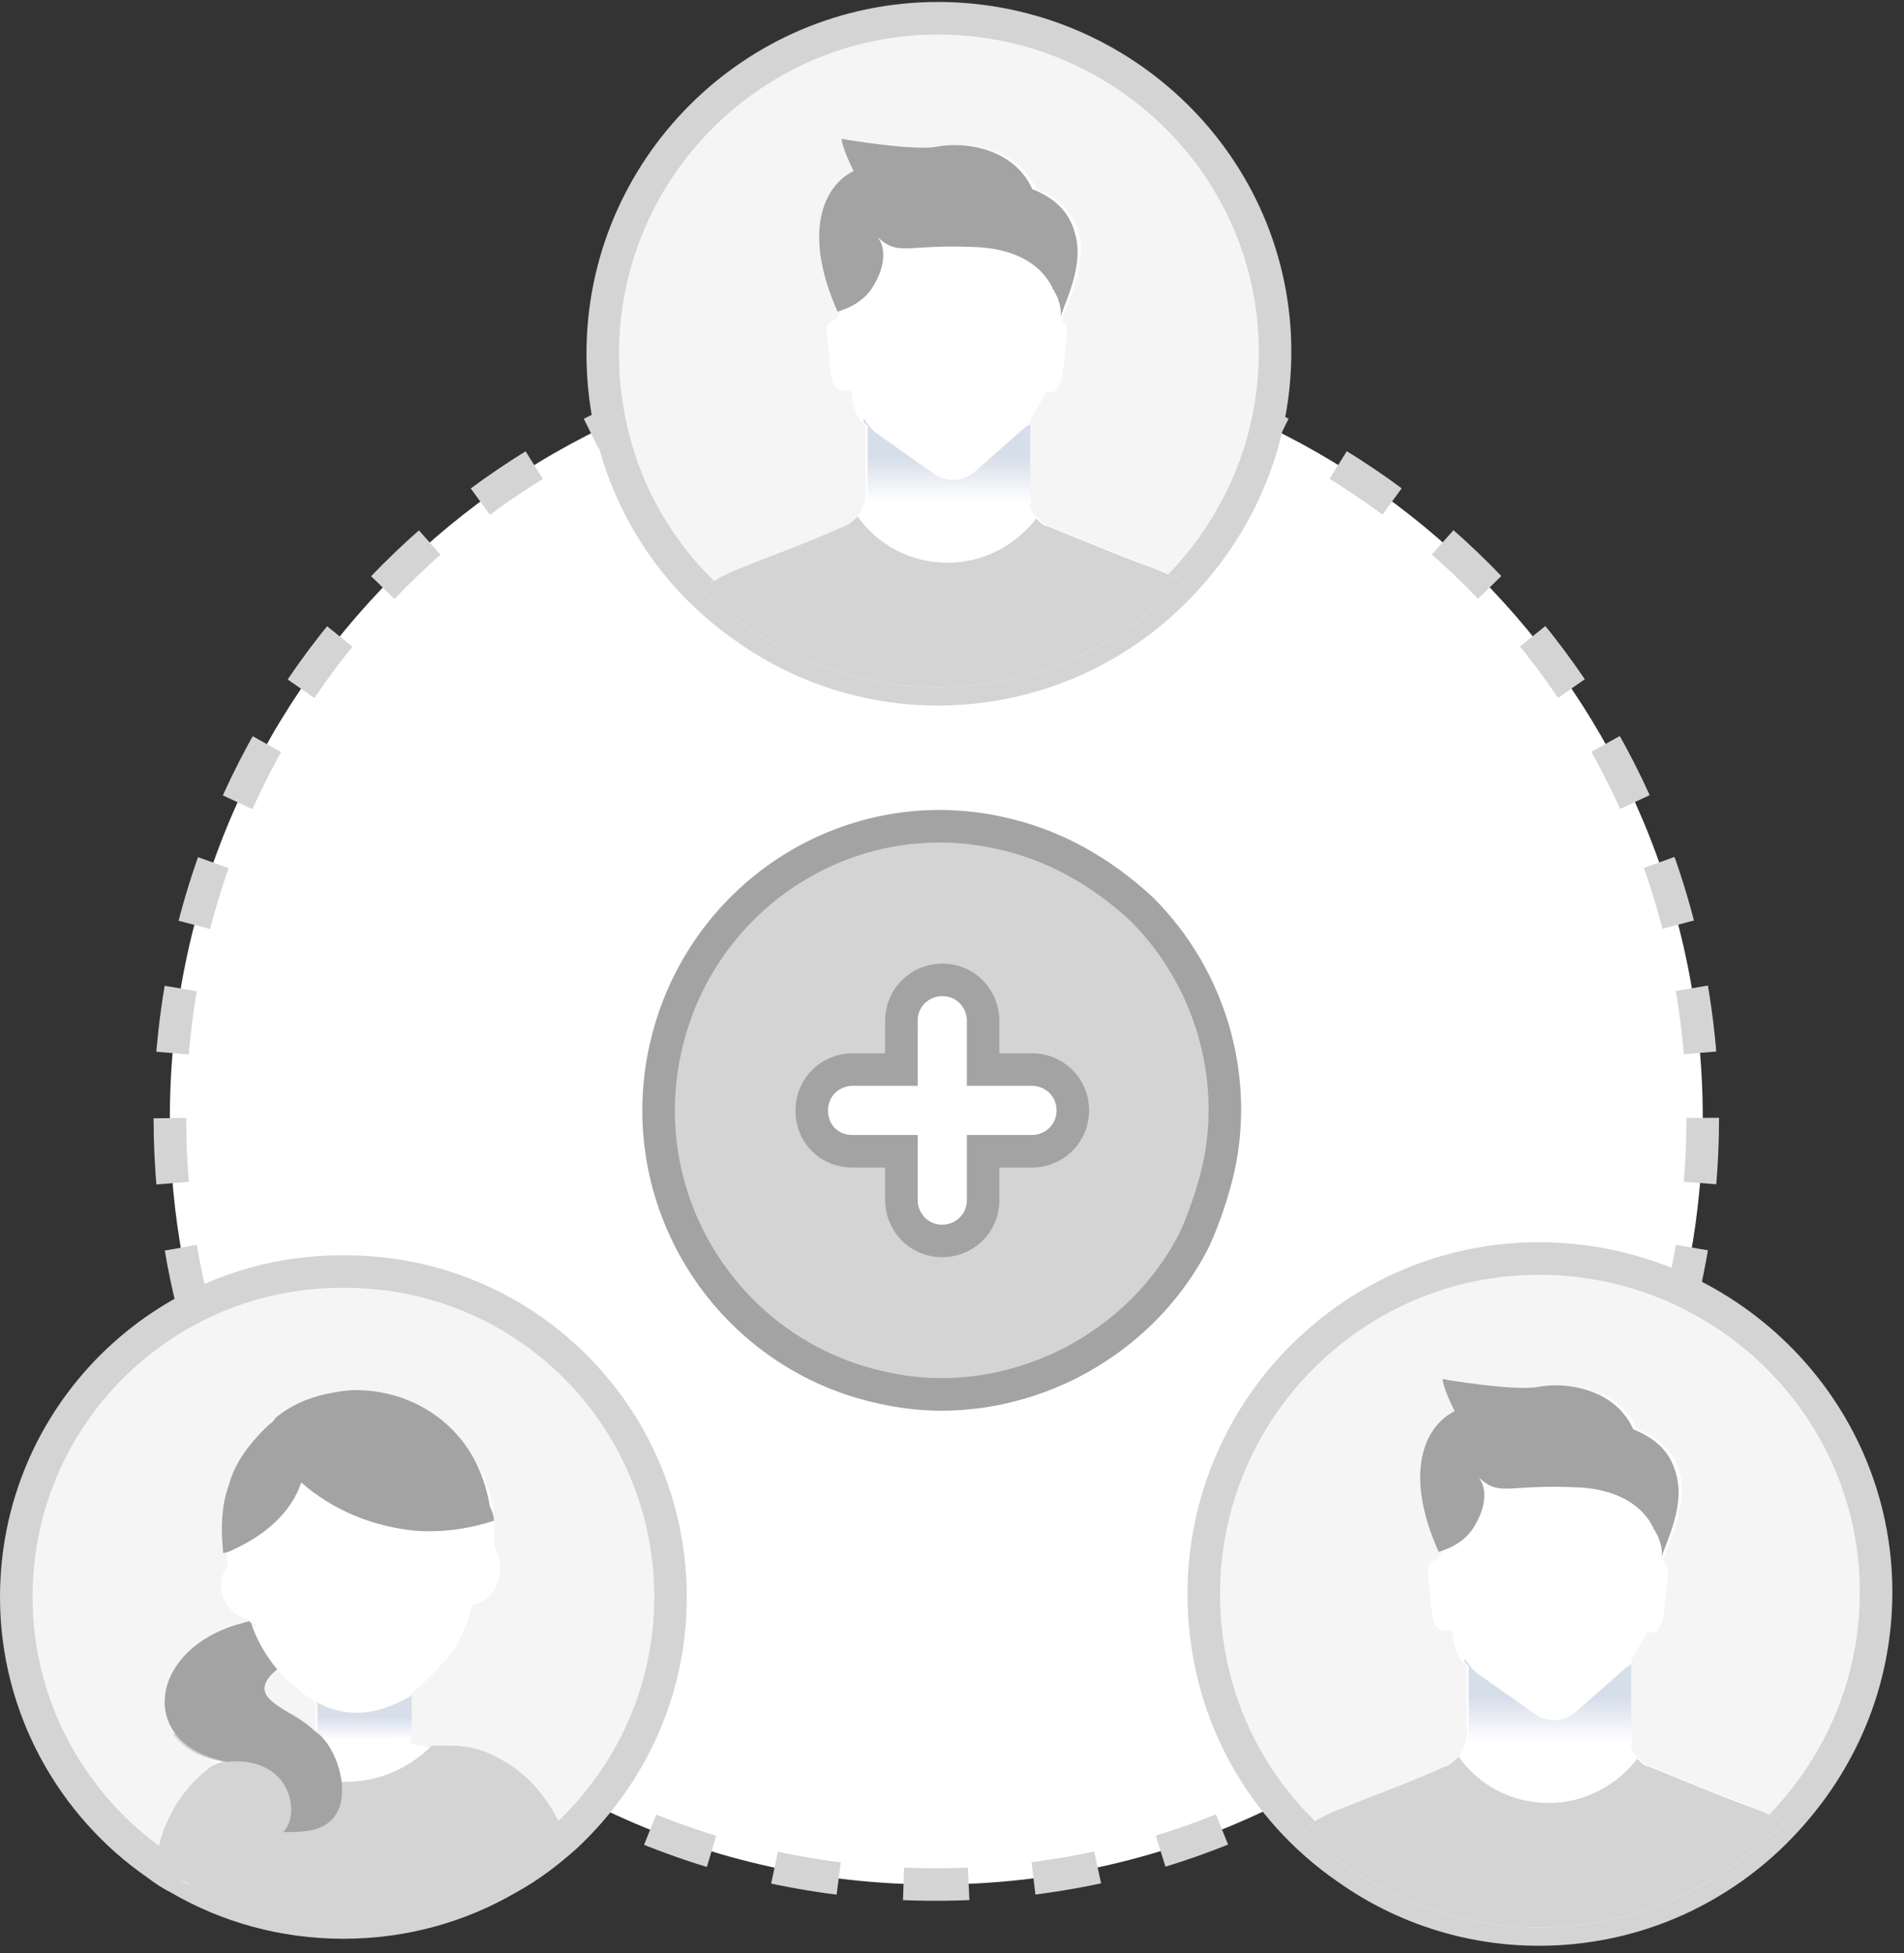
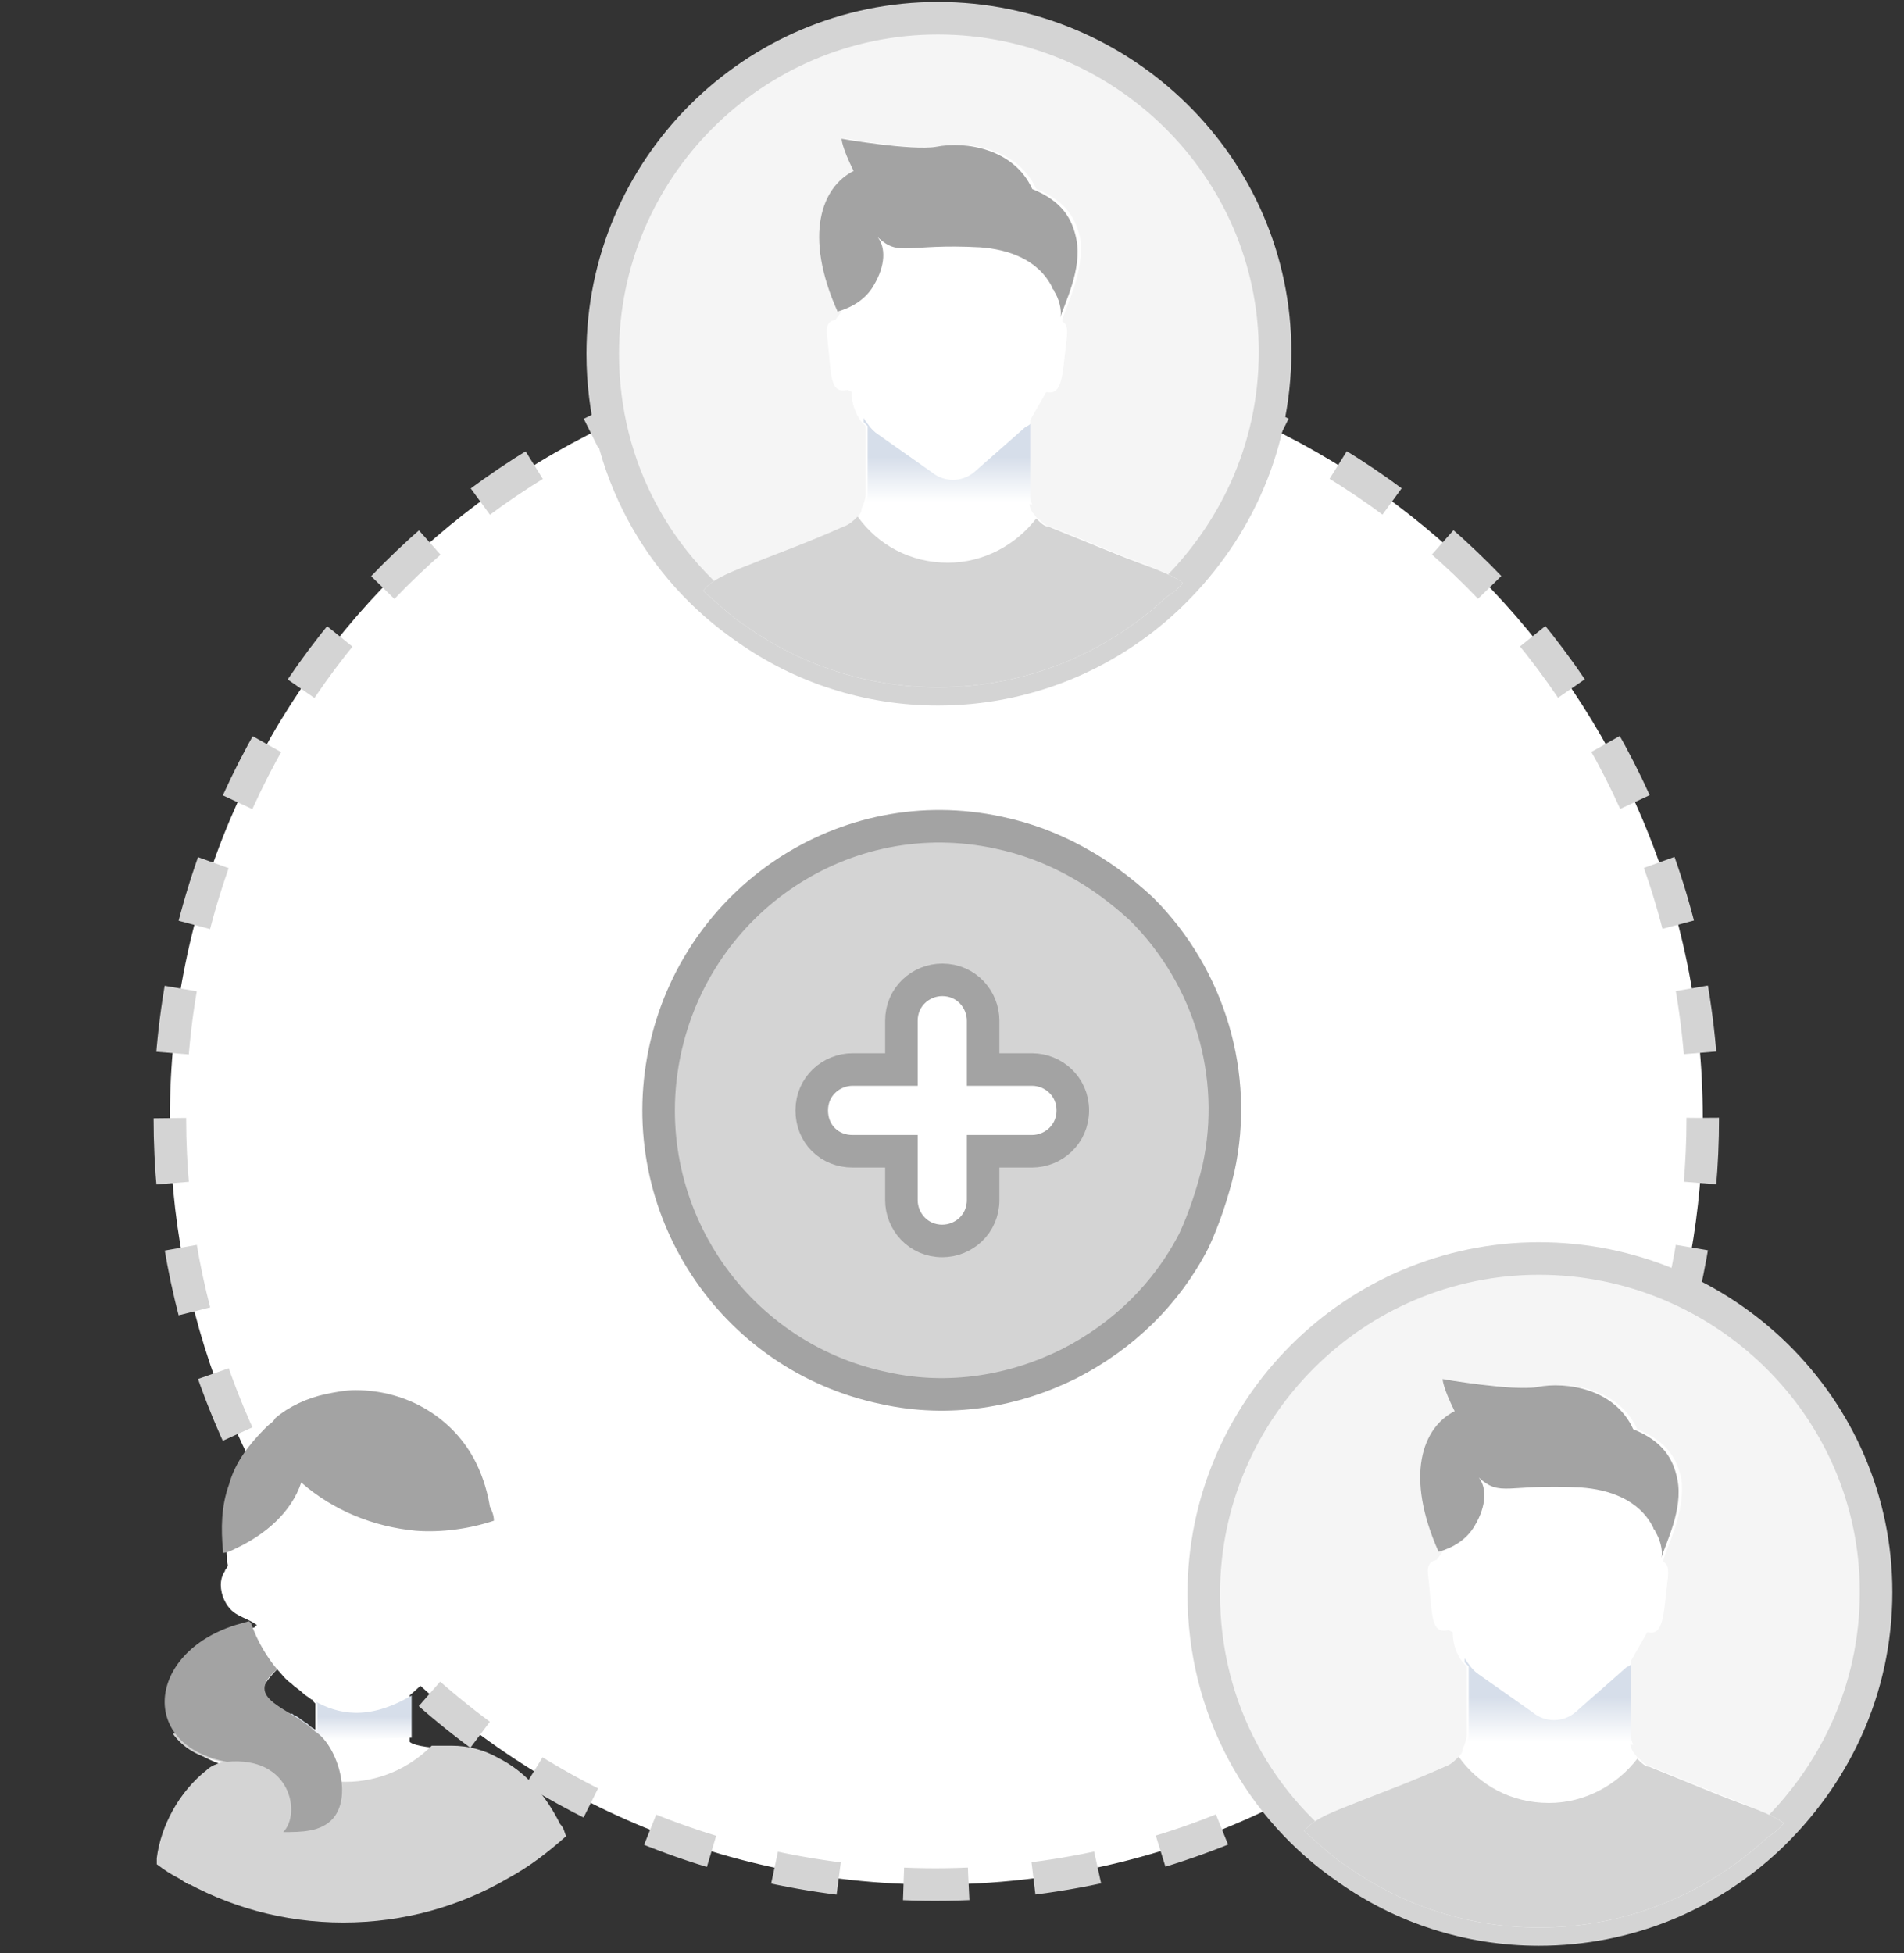
<svg xmlns="http://www.w3.org/2000/svg" width="117" height="120" viewBox="0 0 117 120" fill="none">
  <rect x="0" y="0" width="117" height="120" fill="#333333" stroke="none" />
  <path d="M104.634 68.691C104.634 80.205 100.53 90.678 93.671 98.885C85.035 109.235 72.051 115.788 57.475 115.788C43.511 115.788 31.017 109.725 22.381 100.11C14.971 91.78 10.438 80.756 10.438 68.691C10.438 42.661 31.507 21.593 57.536 21.593C83.565 21.593 104.634 42.661 104.634 68.691Z" fill="white" stroke="#d4d4d4" stroke-width="2" stroke-miterlimit="10" stroke-dasharray="4 4" />
  <path d="M74.878 71.78C74.523 73.291 73.989 74.891 73.367 76.224C71.678 79.512 69.012 82.09 65.724 83.778C62.346 85.467 58.347 86.178 54.347 85.29C44.926 83.334 38.882 74.091 40.838 64.67C42.793 55.248 51.947 49.116 61.368 51.16C64.746 51.871 67.679 53.56 70.168 55.871C74.345 60.048 76.122 66.092 74.878 71.78Z" fill="#d4d4d4" stroke="#a3a3a3" stroke-width="2" stroke-miterlimit="10" />
  <path d="M63.413 65.714H60.413V62.714C60.413 61.401 59.381 60.203 57.902 60.203C56.589 60.203 55.391 61.235 55.391 62.714V65.714H52.392C51.078 65.714 49.881 66.746 49.881 68.225C49.881 68.909 50.124 69.549 50.596 70.02C51.068 70.492 51.708 70.736 52.392 70.736H55.391V73.735C55.391 75.048 56.423 76.246 57.902 76.246C59.216 76.246 60.413 75.214 60.413 73.735V70.736H63.413C64.726 70.736 65.924 69.704 65.924 68.225C65.924 66.746 64.726 65.714 63.413 65.714Z" fill="white" stroke="#a3a3a3" stroke-width="2" />
  <path d="M78.352 21.613C78.352 27.168 76.132 32.105 72.679 35.809C72.432 36.179 72.062 36.426 71.692 36.672C67.992 40.129 63.059 42.227 57.633 42.227C53.317 42.227 49.247 40.869 45.917 38.524C44.931 37.907 44.068 37.043 43.204 36.302C39.381 32.599 37.038 27.415 37.038 21.613C37.038 10.258 46.287 1 57.633 1C69.102 1 78.352 10.258 78.352 21.613Z" fill="#E9F0F8" />
  <path d="M78.352 21.612C78.352 27.661 75.762 32.968 71.692 36.795C67.992 40.251 63.059 42.349 57.633 42.349C53.317 42.349 49.247 40.992 45.917 38.646C40.491 34.943 37.038 28.772 37.038 21.736C37.038 10.38 46.287 1.122 57.633 1.122C68.979 1.122 78.352 10.256 78.352 21.612Z" fill="#f5f5f5" stroke="#d4d4d4" stroke-width="2" stroke-miterlimit="10" />
  <path d="M72.679 35.809C72.432 36.179 72.062 36.426 71.692 36.673C67.993 40.129 63.06 42.227 57.633 42.227C53.317 42.227 49.248 40.869 45.918 38.524C44.931 37.907 44.068 37.043 43.205 36.302C43.698 35.685 44.438 35.315 46.041 34.698L46.658 34.451C47.891 33.957 49.617 33.34 51.837 32.352C52.207 32.229 52.454 31.982 52.7 31.735C52.824 31.612 52.947 31.488 52.947 31.241C53.071 30.995 53.194 30.624 53.194 30.377V26.181C53.071 26.057 53.071 26.057 52.947 25.934C52.577 25.44 52.331 24.823 52.331 24.082L52.084 23.959C50.974 24.206 51.097 23.095 50.851 20.873C50.727 20.009 50.851 19.762 51.344 19.639L51.714 19.145C50.974 17.417 50.604 15.812 50.604 14.578C50.604 12.479 51.467 11.122 52.7 10.505C51.961 9.023 51.961 8.53 51.961 8.53C51.961 8.53 56.277 9.27 57.757 9.023C59.607 8.653 62.566 9.147 63.676 11.615C65.526 12.356 66.143 13.467 66.389 14.701C66.636 16.676 65.526 18.775 65.28 19.639V19.762C65.526 19.886 65.65 20.132 65.526 20.996C65.28 23.095 65.28 24.329 64.293 24.082L63.306 25.81C63.306 26.057 63.306 26.057 63.183 26.181C63.183 26.551 63.183 27.168 63.183 30.501C63.183 30.871 63.306 31.365 63.553 31.612C63.676 31.735 63.676 31.859 63.8 31.859C64.046 32.105 64.293 32.352 64.54 32.352C67.006 33.34 68.733 34.08 70.089 34.574C71.322 35.068 72.186 35.438 72.679 35.809Z" fill="white" />
  <path d="M72.679 35.808C72.432 36.179 72.062 36.426 71.692 36.672C67.993 40.129 63.06 42.227 57.633 42.227C53.317 42.227 49.248 40.869 45.918 38.524C44.931 37.907 44.068 37.043 43.205 36.302C43.698 35.685 44.438 35.315 46.041 34.697L46.658 34.451C47.891 33.957 49.617 33.34 51.837 32.352C52.207 32.229 52.454 31.982 52.7 31.735C53.934 33.463 55.907 34.574 58.25 34.574C60.47 34.574 62.443 33.463 63.676 31.858C63.923 32.105 64.17 32.352 64.416 32.352C66.883 33.34 68.609 34.08 69.966 34.574C71.322 35.068 72.186 35.438 72.679 35.808Z" fill="#d4d4d4" />
  <path d="M65.156 19.515C65.28 19.021 65.033 18.281 64.786 17.91C64.786 17.787 64.663 17.787 64.663 17.664C63.8 15.936 61.95 15.318 60.224 15.195C55.66 14.948 55.291 15.812 53.934 14.578C54.427 15.195 54.427 16.306 53.687 17.54C53.194 18.404 52.331 18.898 51.468 19.145C49.371 14.454 50.481 11.492 52.454 10.505C51.714 9.023 51.714 8.53 51.714 8.53C51.714 8.53 56.03 9.27 57.51 9.023C59.36 8.653 62.32 9.147 63.43 11.615C65.28 12.356 65.896 13.467 66.143 14.701C66.513 16.553 65.403 18.651 65.156 19.515Z" fill="#a3a3a3" />
  <path d="M53.317 30.377V26.18C53.194 26.057 53.194 26.057 53.07 25.934V25.687C53.317 26.057 53.564 26.427 53.934 26.674L57.263 29.02C58.003 29.637 59.113 29.637 59.853 29.02L62.936 26.304C63.059 26.18 63.183 26.18 63.306 26.057C63.306 26.427 63.306 27.044 63.306 30.377C63.306 30.624 63.306 30.748 63.429 30.994H53.317C53.194 30.748 53.317 30.624 53.317 30.377Z" fill="url(#paint0_linear)" />
  <path d="M115.285 97.815C115.285 103.37 113.065 108.307 109.612 112.01C109.365 112.381 108.995 112.628 108.625 112.874C104.925 116.331 99.993 118.429 94.566 118.429C90.25 118.429 86.18 117.071 82.85 114.726C81.864 114.109 81.001 113.245 80.137 112.504C76.314 108.801 73.971 103.617 73.971 97.815C73.971 86.46 83.221 77.202 94.566 77.202C106.035 77.202 115.285 86.46 115.285 97.815Z" fill="#E9F0F8" />
  <path d="M115.285 97.814C115.285 103.863 112.695 109.17 108.625 112.997C104.925 116.453 99.993 118.551 94.566 118.551C90.25 118.551 86.18 117.194 82.85 114.848C77.424 111.145 73.971 104.974 73.971 97.938C73.971 86.582 83.221 77.324 94.566 77.324C105.912 77.324 115.285 86.458 115.285 97.814Z" fill="#f5f5f5" stroke="#d4d4d4" stroke-width="2" stroke-miterlimit="10" />
  <path d="M109.613 112.01C109.366 112.381 108.996 112.628 108.626 112.874C104.927 116.331 99.994 118.429 94.568 118.429C90.251 118.429 86.181 117.071 82.852 114.726C81.865 114.109 81.002 113.245 80.139 112.504C80.632 111.887 81.372 111.517 82.975 110.9L83.592 110.653C84.825 110.159 86.552 109.542 88.771 108.554C89.141 108.431 89.388 108.184 89.635 107.937C89.758 107.814 89.881 107.69 89.881 107.443C90.005 107.197 90.128 106.826 90.128 106.579V102.383C90.005 102.259 90.005 102.259 89.881 102.136C89.511 101.642 89.265 101.025 89.265 100.284L89.018 100.161C87.908 100.408 88.031 99.297 87.785 97.075C87.661 96.211 87.785 95.964 88.278 95.841L88.648 95.347C87.908 93.619 87.538 92.014 87.538 90.78C87.538 88.681 88.401 87.324 89.635 86.706C88.895 85.225 88.895 84.731 88.895 84.731C88.895 84.731 93.211 85.472 94.691 85.225C96.541 84.855 99.501 85.349 100.61 87.817C102.46 88.558 103.077 89.669 103.324 90.903C103.57 92.878 102.46 94.977 102.214 95.841V95.964C102.46 96.087 102.584 96.334 102.46 97.198C102.214 99.297 102.214 100.531 101.227 100.284L100.24 102.012C100.24 102.259 100.24 102.259 100.117 102.383C100.117 102.753 100.117 103.37 100.117 106.703C100.117 107.073 100.24 107.567 100.487 107.814C100.61 107.937 100.61 108.061 100.734 108.061C100.98 108.307 101.227 108.554 101.474 108.554C103.94 109.542 105.667 110.282 107.023 110.776C108.257 111.27 109.12 111.64 109.613 112.01Z" fill="white" />
  <path d="M109.612 112.01C109.365 112.381 108.995 112.628 108.626 112.874C104.926 116.331 99.993 118.429 94.567 118.429C90.25 118.429 86.181 117.071 82.851 114.726C81.864 114.109 81.001 113.245 80.138 112.504C80.631 111.887 81.371 111.517 82.974 110.899L83.591 110.653C84.824 110.159 86.55 109.542 88.77 108.554C89.14 108.431 89.387 108.184 89.634 107.937C90.867 109.665 92.84 110.776 95.183 110.776C97.403 110.776 99.376 109.665 100.609 108.06C100.856 108.307 101.103 108.554 101.349 108.554C103.816 109.542 105.542 110.282 106.899 110.776C108.256 111.27 109.119 111.64 109.612 112.01Z" fill="#d4d4d4" />
  <path d="M102.09 95.717C102.213 95.223 101.966 94.483 101.72 94.112C101.72 93.989 101.596 93.989 101.596 93.866C100.733 92.138 98.883 91.52 97.157 91.397C92.594 91.15 92.224 92.014 90.867 90.78C91.36 91.397 91.36 92.508 90.62 93.742C90.127 94.606 89.264 95.1 88.401 95.347C86.304 90.656 87.414 87.694 89.387 86.706C88.647 85.225 88.647 84.731 88.647 84.731C88.647 84.731 92.963 85.472 94.443 85.225C96.293 84.855 99.253 85.349 100.363 87.817C102.213 88.558 102.829 89.669 103.076 90.903C103.446 92.755 102.336 94.853 102.09 95.717Z" fill="#a3a3a3" />
  <path d="M90.25 106.579V102.382C90.127 102.259 90.127 102.259 90.003 102.136V101.889C90.25 102.259 90.497 102.629 90.867 102.876L94.196 105.221C94.936 105.839 96.046 105.839 96.786 105.221L99.869 102.506C99.993 102.382 100.116 102.382 100.239 102.259C100.239 102.629 100.239 103.246 100.239 106.579C100.239 106.826 100.239 106.949 100.363 107.196H90.25C90.127 106.949 90.25 106.826 90.25 106.579Z" fill="url(#paint1_linear)" />
-   <path d="M41.204 98.125C41.204 103.926 38.737 109.11 34.791 112.813C33.681 113.801 32.571 114.665 31.214 115.406C28.255 117.134 24.802 118.121 21.102 118.121C17.402 118.121 13.949 117.134 10.989 115.406C10.496 115.159 10.126 114.912 9.633 114.542C4.453 110.962 1 104.914 1 98.125C1 87.016 10.003 78.128 20.979 78.128C32.201 78.005 41.204 87.016 41.204 98.125Z" fill="#f5f5f5" stroke="#d4d4d4" stroke-width="2" stroke-miterlimit="10" />
  <path d="M17.032 102.568C17.279 102.815 17.526 103.185 17.896 103.432C18.142 103.679 18.389 103.802 18.636 104.049C18.759 104.172 19.006 104.296 19.129 104.419C19.129 104.419 19.252 104.419 19.252 104.543L19.375 104.666V106.394C19.375 106.394 19.375 106.394 19.252 106.271C19.129 106.147 18.882 106.024 18.759 105.901C18.512 105.777 18.266 105.53 18.019 105.407C17.896 105.407 17.896 105.283 17.772 105.283C16.909 104.79 16.169 104.296 16.169 103.679C16.292 103.432 16.539 103.062 17.032 102.568ZM34.188 112.115C33.448 110.511 32.448 108.986 30.721 108.122C29.858 107.752 28.871 107.382 27.885 107.382C27.638 107.382 27.268 107.382 27.022 107.382C26.898 107.382 26.775 107.382 26.652 107.382C25.295 107.258 25.172 107.011 25.172 107.011V104.172C26.035 103.432 26.898 102.568 27.638 101.704C28.255 100.84 28.748 99.852 28.995 98.618C30.105 98.371 30.845 97.384 30.721 96.149C30.721 95.656 30.351 95.162 30.351 94.668C30.351 94.421 30.351 94.174 30.351 93.927C30.351 93.804 30.351 93.557 30.351 93.434C30.351 93.31 30.351 93.063 30.351 92.94C30.228 92.076 29.981 91.212 29.488 90.224C28.008 87.509 25.295 85.781 22.089 85.781C21.472 85.781 20.855 85.904 20.239 86.028C19.129 86.275 18.019 86.768 17.156 87.509C17.032 87.632 16.786 87.756 16.662 88.003L16.539 88.126C15.552 89.114 14.689 90.224 14.319 91.582C13.826 92.94 13.826 94.298 13.949 95.656C13.949 95.656 13.949 95.656 13.949 95.779V95.902C13.949 96.149 14.073 96.149 13.949 96.273C13.949 96.396 13.826 96.396 13.826 96.519C13.579 96.89 13.456 97.384 13.703 98.124C14.196 99.359 14.936 99.235 15.799 99.852C15.799 99.852 15.676 99.852 15.676 99.976L14.812 100.223C10.866 101.457 9.51 104.79 11.236 106.888C11.853 107.629 12.839 108.246 14.319 108.616C13.949 108.616 13.579 108.863 13.333 109.11C11.606 110.468 10.496 112.566 10.249 114.541C10.249 114.664 10.249 114.788 10.249 114.911C10.743 115.158 11.113 115.528 11.606 115.775L30.918 115.324C32.151 114.583 32.696 114.011 33.806 113.024C33.683 112.407 34.311 112.239 34.188 112.115Z" fill="white" />
  <path d="M34.791 112.813C33.681 113.801 32.571 114.665 31.215 115.405C28.255 117.133 24.802 118.121 21.102 118.121C17.402 118.121 13.949 117.133 10.989 115.405C10.496 115.158 10.126 114.912 9.633 114.541C9.633 114.418 9.633 114.294 9.633 114.171C9.879 112.196 10.989 110.098 12.716 108.74C12.963 108.493 13.332 108.37 13.703 108.246C12.223 107.999 11.236 107.382 10.619 106.518H15.306C16.662 108.37 18.759 109.48 21.225 109.48C23.322 109.48 25.172 108.616 26.528 107.259C26.651 107.259 26.775 107.259 26.898 107.259C27.145 107.259 27.392 107.259 27.761 107.259C28.748 107.259 29.735 107.506 30.598 107.999C32.324 108.863 33.558 110.345 34.421 112.073C34.668 112.319 34.668 112.566 34.791 112.813Z" fill="#d4d4d4" />
  <path d="M25.295 104.173V106.765L17.526 107.012L17.896 105.284C18.019 105.284 18.019 105.407 18.142 105.407C18.389 105.531 18.636 105.777 18.882 105.901C19.006 106.024 19.129 106.148 19.376 106.271C19.376 106.271 19.499 106.271 19.499 106.395V104.667L19.376 104.543C20.732 105.284 22.582 105.777 25.295 104.173Z" fill="url(#paint2_linear)" />
  <path d="M30.351 93.434C28.871 93.928 27.145 94.175 25.541 94.051C22.952 93.804 20.485 92.817 18.512 91.089C17.895 92.94 16.292 94.298 14.442 95.162C14.196 95.286 13.949 95.409 13.702 95.409C13.702 95.409 13.702 95.409 13.702 95.286C13.579 93.928 13.579 92.57 14.072 91.212C14.442 89.855 15.306 88.744 16.292 87.756L16.415 87.633C16.539 87.509 16.785 87.386 16.909 87.139C17.772 86.398 18.882 85.905 19.992 85.658C20.608 85.534 21.225 85.411 21.842 85.411C25.048 85.411 27.885 87.139 29.241 89.855C29.734 90.842 29.981 91.829 30.104 92.57C30.351 93.064 30.351 93.311 30.351 93.434Z" fill="#a3a3a3" />
  <path d="M20.485 111.703C19.745 112.567 18.512 112.567 17.402 112.567C18.512 111.456 17.895 107.876 13.949 108.246C8.523 107.259 9.016 101.581 14.442 99.853L15.306 99.606L15.429 99.729C15.799 100.84 16.416 101.828 17.032 102.568C14.812 104.42 17.895 104.914 19.375 106.395C20.609 107.135 21.718 110.221 20.485 111.703Z" fill="#a3a3a3" />
  <defs>
    <linearGradient id="paint0_linear" x1="58.23" y1="30.829" x2="58.23" y2="28.049" gradientUnits="userSpaceOnUse">
      <stop stop-color="white" />
      <stop offset="0.991" stop-color="#D6DEEA" />
    </linearGradient>
    <linearGradient id="paint1_linear" x1="95.163" y1="107.031" x2="95.163" y2="104.251" gradientUnits="userSpaceOnUse">
      <stop stop-color="white" />
      <stop offset="0.991" stop-color="#D6DEEA" />
    </linearGradient>
    <linearGradient id="paint2_linear" x1="21.396" y1="106.923" x2="21.396" y2="105.436" gradientUnits="userSpaceOnUse">
      <stop stop-color="white" />
      <stop offset="0.991" stop-color="#D6DEEA" />
    </linearGradient>
  </defs>
</svg>